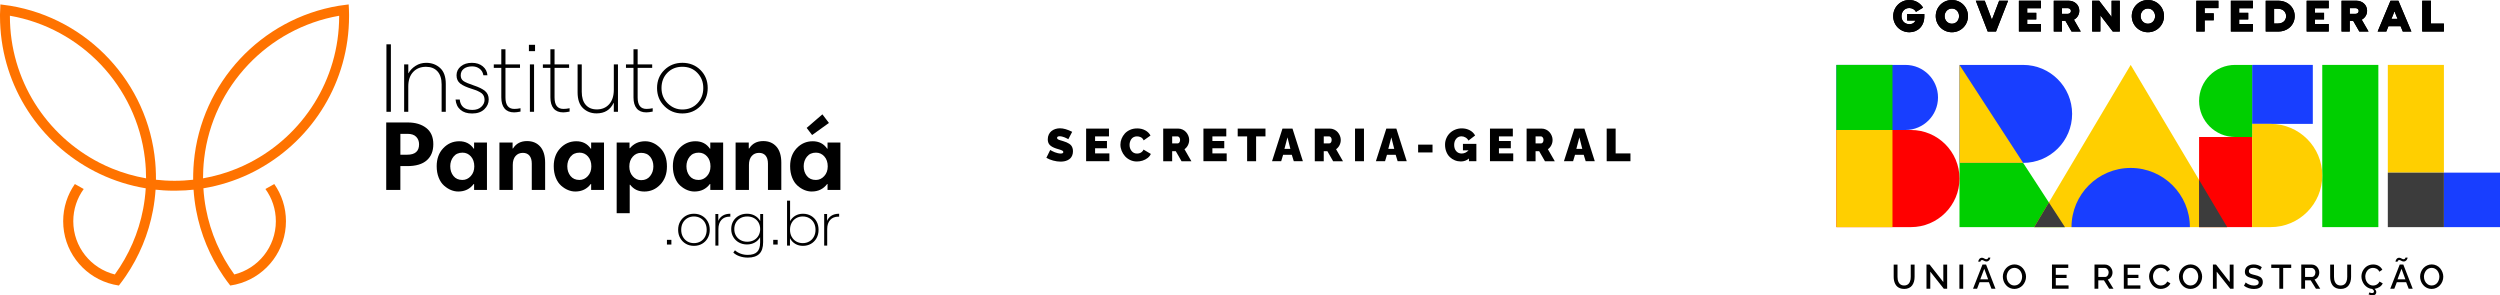
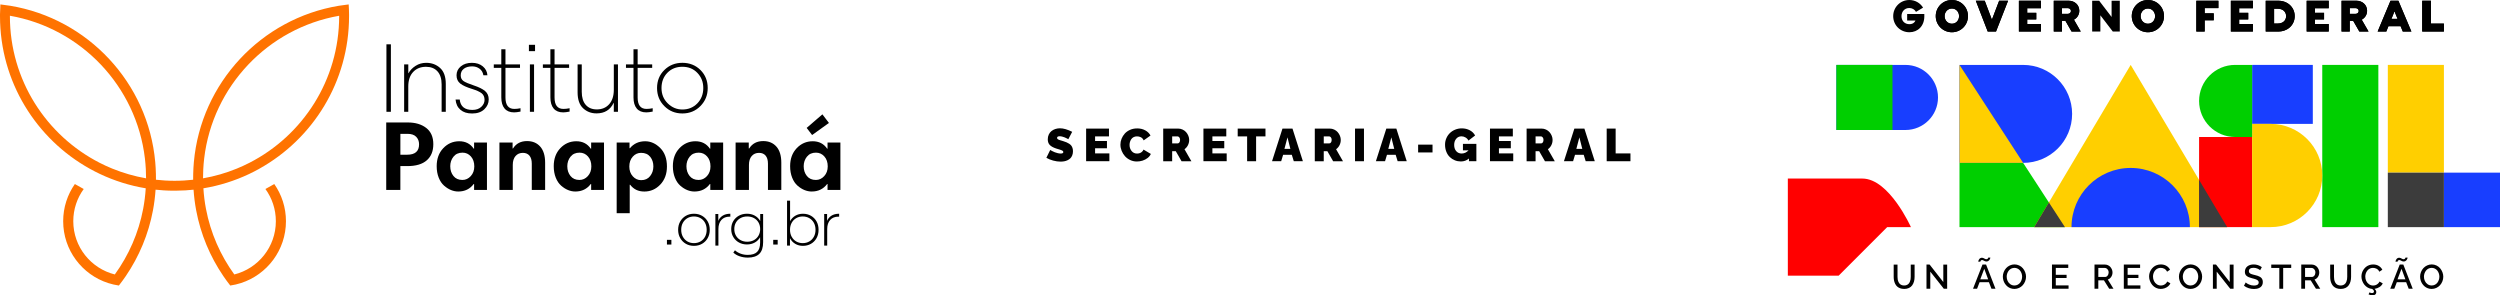
<svg xmlns="http://www.w3.org/2000/svg" id="Layer_2" data-name="Layer 2" viewBox="0 0 1952.17 230.61">
  <defs>
    <style> .cls-1, .cls-2, .cls-3, .cls-4, .cls-5, .cls-6, .cls-7 { stroke-width: 0px; } .cls-2 { fill: red; } .cls-3 { fill: #00cf00; } .cls-4 { fill: #ff7300; } .cls-5 { fill: #ffcf00; } .cls-6 { fill: #3c3c3c; } .cls-7 { fill: #183eff; } </style>
  </defs>
  <g id="Camada_4" data-name="Camada 4">
    <g>
      <g>
        <path class="cls-1" d="m834.24,108.73c-.1-.06-.25-.14-.42-.25s-.53-.29-1.07-.56c-.54-.27-1.06-.51-1.58-.71-.51-.21-1.11-.39-1.8-.56-.68-.17-1.31-.25-1.88-.25-1.37,0-2.05.42-2.05,1.26,0,.19.03.36.1.51.06.15.18.29.34.42.16.13.32.24.48.33s.4.2.73.32c.33.12.61.21.84.28s.59.18,1.07.32c.48.15.87.27,1.17.36,1.03.32,1.9.63,2.62.93s1.42.67,2.1,1.11c.68.44,1.22.92,1.63,1.45.41.53.73,1.16.97,1.9.24.74.36,1.58.36,2.52,0,1.18-.19,2.24-.56,3.19-.37.95-.87,1.72-1.48,2.32-.61.6-1.35,1.1-2.2,1.5-.85.4-1.73.68-2.62.84-.89.16-1.84.25-2.83.25-1.83,0-3.76-.27-5.77-.82-2.01-.54-3.78-1.26-5.31-2.17l3.02-6.14c.12.08.28.18.48.31.2.12.62.35,1.26.67.64.32,1.27.6,1.88.85.62.25,1.35.47,2.2.67.85.21,1.63.31,2.36.31,1.36,0,2.03-.37,2.03-1.12,0-.28-.09-.53-.26-.75-.18-.22-.47-.42-.88-.6-.41-.18-.8-.33-1.18-.46-.38-.12-.92-.29-1.61-.49-.7-.2-1.27-.38-1.73-.53-2.29-.77-3.94-1.7-4.95-2.78-1.01-1.08-1.52-2.54-1.52-4.37,0-1.37.26-2.61.78-3.72s1.22-2.02,2.1-2.72,1.89-1.24,3.02-1.61c1.13-.37,2.34-.56,3.61-.56,2.72,0,5.91.92,9.55,2.75l-3.02,5.79Z" />
        <path class="cls-1" d="m866.28,119.79v6.1h-18.16v-25.49h17.85v6.1h-10.85v3.59h9.27v5.66h-9.27v4.03h11.17Z" />
        <path class="cls-1" d="m887.94,100.27c2.4,0,4.51.5,6.35,1.51s3.2,2.35,4.1,4.05l-5.35,3.8c-.23-.6-.55-1.11-.95-1.53-.4-.43-.84-.75-1.33-.98s-.98-.39-1.46-.49c-.48-.1-.98-.15-1.5-.15-.96,0-1.82.2-2.58.59-.76.39-1.36.91-1.81,1.56-.45.65-.79,1.36-1.03,2.13s-.35,1.57-.35,2.4c0,1.86.53,3.45,1.6,4.77,1.06,1.32,2.48,1.98,4.24,1.98.69,0,1.35-.1,1.98-.29.63-.19,1.24-.53,1.81-1.02.58-.48,1-1.09,1.27-1.81l5.71,3.4c-.48,1.2-1.32,2.27-2.52,3.19-1.2.92-2.53,1.61-3.99,2.06-1.46.45-2.93.67-4.42.67-1.82,0-3.54-.38-5.16-1.14s-2.98-1.76-4.08-2.99-1.98-2.64-2.61-4.22c-.64-1.58-.96-3.19-.96-4.81s.3-3.1.9-4.6c.6-1.5,1.44-2.85,2.52-4.06,1.08-1.2,2.46-2.17,4.13-2.91,1.67-.74,3.49-1.1,5.47-1.1Z" />
        <path class="cls-1" d="m908.31,125.9v-25.49h11.71c1.2,0,2.35.26,3.44.77,1.09.51,2,1.19,2.73,2.02s1.32,1.77,1.75,2.83c.43,1.06.65,2.13.65,3.22,0,1.47-.32,2.85-.97,4.14-.65,1.29-1.55,2.33-2.69,3.14l5.38,9.38h-7.68l-4.49-7.82h-2.84v7.82h-6.99Zm6.99-13.94h4.42c.46,0,.86-.25,1.23-.75.36-.5.54-1.15.54-1.97s-.2-1.48-.61-1.98c-.41-.5-.85-.75-1.33-.75h-4.24v5.45Z" />
        <path class="cls-1" d="m957.88,119.79v6.1h-18.16v-25.49h17.85v6.1h-10.85v3.59h9.27v5.66h-9.27v4.03h11.17Z" />
        <path class="cls-1" d="m988.16,106.51h-7.31v19.39h-7.01v-19.39h-7.36v-6.1h21.69v6.1Z" />
        <path class="cls-1" d="m1001.44,100.41h7.82l8.12,25.49h-7.1l-1.54-5h-6.8l-1.51,5h-7.14l8.15-25.49Zm6.17,15.83l-2.26-8.98-2.37,8.98h4.63Z" />
        <path class="cls-1" d="m1026.68,125.9v-25.49h11.71c1.2,0,2.35.26,3.44.77,1.09.51,2,1.19,2.73,2.02s1.32,1.77,1.75,2.83c.43,1.06.65,2.13.65,3.22,0,1.47-.32,2.85-.97,4.14-.65,1.29-1.55,2.33-2.69,3.14l5.38,9.38h-7.68l-4.49-7.82h-2.84v7.82h-6.99Zm6.99-13.94h4.42c.46,0,.86-.25,1.23-.75.36-.5.54-1.15.54-1.97s-.2-1.48-.61-1.98c-.41-.5-.85-.75-1.33-.75h-4.24v5.45Z" />
        <path class="cls-1" d="m1058.09,125.9v-25.49h6.99v25.49h-6.99Z" />
        <path class="cls-1" d="m1082.54,100.41h7.82l8.12,25.49h-7.1l-1.54-5h-6.8l-1.51,5h-7.14l8.15-25.49Zm6.17,15.83l-2.26-8.98-2.37,8.98h4.63Z" />
        <path class="cls-1" d="m1107.37,119.04v-6.1h11.24v6.1h-11.24Z" />
        <path class="cls-1" d="m1142.37,112.33h10.48v13.57h-5.79v-2.12c-1.8,1.53-3.89,2.3-6.28,2.3-1.67,0-3.25-.3-4.74-.9-1.49-.6-2.8-1.45-3.94-2.54s-2.04-2.47-2.71-4.15c-.67-1.67-1-3.52-1-5.54,0-1.76.34-3.43,1.02-5,.68-1.57,1.6-2.91,2.75-4.04,1.16-1.13,2.54-2.02,4.16-2.68,1.62-.66,3.33-.99,5.15-.99,2.3,0,4.38.5,6.24,1.49,1.86.99,3.24,2.35,4.15,4.07l-5.19,3.98c-.49-1.01-1.24-1.81-2.26-2.42-1.02-.61-2.09-.91-3.21-.91-1.66,0-3.02.63-4.09,1.89-1.07,1.26-1.6,2.88-1.6,4.86s.54,3.61,1.62,4.84c1.08,1.23,2.5,1.84,4.25,1.84,2,0,3.8-.84,5.4-2.51h-4.42v-5.03Z" />
        <path class="cls-1" d="m1181.64,119.79v6.1h-18.16v-25.49h17.85v6.1h-10.85v3.59h9.27v5.66h-9.27v4.03h11.17Z" />
        <path class="cls-1" d="m1192.08,125.9v-25.49h11.71c1.2,0,2.35.26,3.44.77,1.09.51,2,1.19,2.73,2.02s1.32,1.77,1.75,2.83c.43,1.06.65,2.13.65,3.22,0,1.47-.32,2.85-.97,4.14-.65,1.29-1.55,2.33-2.69,3.14l5.38,9.38h-7.68l-4.49-7.82h-2.84v7.82h-6.99Zm6.99-13.94h4.42c.46,0,.86-.25,1.23-.75.36-.5.54-1.15.54-1.97s-.2-1.48-.61-1.98c-.41-.5-.85-.75-1.33-.75h-4.24v5.45Z" />
        <path class="cls-1" d="m1229.38,100.41h7.82l8.12,25.49h-7.1l-1.54-5h-6.8l-1.51,5h-7.14l8.15-25.49Zm6.17,15.83l-2.26-8.98-2.37,8.98h4.63Z" />
        <path class="cls-1" d="m1254.61,125.9v-25.49h6.99v19.39h11.57v6.1h-18.56Z" />
      </g>
      <g>
        <g>
          <path class="cls-1" d="m1486.87,225.61c-1.17,0-2.22-.17-3.15-.52-.93-.35-1.7-.81-2.32-1.39-.62-.58-1.13-1.28-1.53-2.1-.41-.82-.7-1.68-.88-2.57-.18-.9-.27-1.85-.27-2.86v-9.57h2.99v9.57c0,.72.05,1.4.16,2.03.1.64.28,1.25.54,1.84.26.59.57,1.09.96,1.51.38.42.87.75,1.47,1,.6.25,1.28.38,2.04.38s1.46-.13,2.06-.38c.6-.26,1.09-.6,1.47-1.02.38-.42.7-.93.95-1.52.25-.59.43-1.2.53-1.82s.15-1.3.15-2.01v-9.57h3.01v9.57c0,1.32-.16,2.54-.47,3.66-.31,1.11-.79,2.11-1.42,2.99-.64.88-1.49,1.57-2.56,2.06-1.07.49-2.31.74-3.72.74Z" />
          <path class="cls-1" d="m1507.3,212.13v13.35h-2.97v-18.89h2.44l10.7,13.65v-13.63h3v18.86h-2.61l-10.56-13.35Z" />
-           <path class="cls-1" d="m1530.03,225.48v-18.89h2.97v18.89h-2.97Z" />
          <path class="cls-1" d="m1548.05,206.59h2.82l7.34,18.89h-3.14l-1.99-5.13h-7.29l-1.97,5.13h-3.17l7.4-18.89Zm-.35-3.53c-.28,0-.51.06-.7.18-.19.12-.32.26-.4.43-.08.17-.13.31-.16.42-.03.11-.04.19-.04.25h-1.65c0-.13.03-.31.08-.53.05-.23.15-.49.29-.79.14-.3.32-.58.52-.83.2-.26.48-.47.82-.65.34-.18.72-.27,1.14-.27.44,0,.86.1,1.26.29.4.19.78.39,1.14.58.36.19.72.29,1.08.29.24,0,.46-.04.64-.13.19-.09.33-.19.43-.3.1-.11.18-.24.24-.37.06-.13.1-.24.11-.32s.02-.14.02-.18h1.68c0,.11-.03.28-.08.49-.06.22-.16.48-.31.78-.15.3-.34.58-.55.84-.22.26-.51.48-.88.67-.37.19-.77.28-1.22.28s-.9-.1-1.31-.29c-.42-.19-.8-.38-1.15-.57-.35-.19-.68-.29-.99-.29Zm4.79,15.08l-3.04-8.27-3.13,8.27h6.17Z" />
          <path class="cls-1" d="m1563.95,216.04c0-1.25.23-2.45.7-3.62.46-1.16,1.09-2.18,1.89-3.06.8-.87,1.76-1.58,2.9-2.1,1.13-.53,2.34-.79,3.61-.79s2.53.28,3.68.83c1.14.55,2.1,1.28,2.86,2.19.77.91,1.37,1.93,1.81,3.08.44,1.15.66,2.31.66,3.5,0,1.25-.23,2.45-.7,3.61-.46,1.16-1.09,2.18-1.88,3.05-.79.87-1.75,1.57-2.88,2.1-1.13.52-2.34.79-3.61.79-1.06,0-2.06-.18-3.01-.53-.95-.35-1.79-.83-2.51-1.45-.72-.61-1.35-1.32-1.88-2.13-.53-.81-.94-1.68-1.21-2.62-.28-.94-.42-1.89-.42-2.85Zm9.07,6.88c.92,0,1.76-.2,2.53-.6.77-.4,1.4-.92,1.9-1.58.49-.65.88-1.39,1.15-2.2.27-.81.41-1.65.41-2.51s-.15-1.75-.44-2.58c-.29-.83-.69-1.56-1.2-2.2-.51-.64-1.14-1.14-1.9-1.52-.76-.38-1.58-.57-2.46-.57s-1.77.2-2.54.59c-.77.39-1.41.92-1.92,1.57-.5.65-.89,1.38-1.17,2.2-.28.81-.42,1.65-.42,2.51,0,1.2.24,2.31.72,3.35.48,1.04,1.19,1.89,2.12,2.55.94.66,2,.99,3.2.99Z" />
          <path class="cls-1" d="m1615.27,222.84v2.64h-12.95v-18.89h12.72v2.64h-9.74v5.36h8.43v2.48h-8.43v5.77h9.98Z" />
          <path class="cls-1" d="m1635.53,225.48v-18.89h8.22c.82,0,1.6.18,2.34.53.74.36,1.36.82,1.86,1.4.5.58.9,1.24,1.2,1.97.29.74.44,1.48.44,2.23,0,1.28-.34,2.44-1.01,3.47-.68,1.03-1.57,1.73-2.68,2.08l4.44,7.18h-3.35l-4.1-6.57h-4.39v6.57h-2.97Zm2.97-9.21h5.22c.82,0,1.5-.34,2.04-1.03.54-.69.81-1.52.81-2.5s-.3-1.79-.91-2.47c-.61-.69-1.31-1.03-2.1-1.03h-5.05v7.04Z" />
          <path class="cls-1" d="m1671.37,222.84v2.64h-12.95v-18.89h12.72v2.64h-9.74v5.36h8.43v2.48h-8.43v5.77h9.98Z" />
          <path class="cls-1" d="m1687.35,206.49c1.65,0,3.11.37,4.36,1.12,1.25.75,2.19,1.75,2.82,2.99l-2.34,1.57c-.25-.55-.57-1.02-.95-1.42-.38-.4-.8-.71-1.25-.94-.45-.22-.9-.38-1.36-.49-.45-.1-.92-.16-1.4-.16-.76,0-1.47.13-2.13.4-.66.26-1.22.62-1.69,1.06-.47.44-.87.96-1.21,1.55s-.59,1.21-.75,1.86c-.16.65-.24,1.31-.24,1.97,0,1.22.26,2.36.77,3.42.51,1.06,1.25,1.91,2.19,2.55.94.65,1.99.97,3.13.97.65,0,1.28-.1,1.9-.31.62-.2,1.22-.55,1.79-1.03.58-.48,1.02-1.07,1.33-1.77l2.48,1.4c-.37.9-.98,1.69-1.82,2.38-.84.68-1.76,1.19-2.77,1.52-1,.33-2.01.49-3.03.49-1.28,0-2.49-.28-3.63-.84-1.14-.56-2.1-1.3-2.87-2.22-.77-.92-1.39-1.96-1.84-3.12-.45-1.16-.68-2.34-.68-3.54,0-.92.13-1.83.39-2.73.26-.9.65-1.76,1.18-2.56.52-.8,1.15-1.51,1.86-2.12.72-.62,1.57-1.1,2.56-1.46.99-.36,2.04-.54,3.16-.54Z" />
          <path class="cls-1" d="m1701.47,216.04c0-1.25.23-2.45.7-3.62.46-1.16,1.09-2.18,1.89-3.06.8-.87,1.76-1.58,2.9-2.1,1.13-.53,2.34-.79,3.61-.79s2.53.28,3.68.83c1.14.55,2.1,1.28,2.86,2.19.77.91,1.37,1.93,1.81,3.08.44,1.15.66,2.31.66,3.5,0,1.25-.23,2.45-.7,3.61-.46,1.16-1.09,2.18-1.88,3.05-.79.87-1.75,1.57-2.88,2.1-1.13.52-2.34.79-3.61.79-1.06,0-2.06-.18-3.01-.53-.95-.35-1.79-.83-2.51-1.45-.72-.61-1.35-1.32-1.88-2.13-.53-.81-.94-1.68-1.21-2.62-.28-.94-.42-1.89-.42-2.85Zm9.07,6.88c.92,0,1.76-.2,2.53-.6.77-.4,1.4-.92,1.9-1.58.49-.65.88-1.39,1.15-2.2.27-.81.41-1.65.41-2.51s-.15-1.75-.44-2.58c-.29-.83-.69-1.56-1.2-2.2-.51-.64-1.14-1.14-1.9-1.52-.76-.38-1.58-.57-2.46-.57s-1.77.2-2.54.59-1.41.92-1.92,1.57c-.5.65-.89,1.38-1.17,2.2-.28.81-.42,1.65-.42,2.51,0,1.2.24,2.31.72,3.35.48,1.04,1.19,1.89,2.12,2.55.94.66,2,.99,3.2.99Z" />
          <path class="cls-1" d="m1730.96,212.13v13.35h-2.97v-18.89h2.44l10.7,13.65v-13.63h3v18.86h-2.61l-10.56-13.35Z" />
          <path class="cls-1" d="m1764.87,211.04c-.41-.45-1.1-.88-2.08-1.3-.98-.42-1.99-.62-3.03-.62-1.23,0-2.15.23-2.76.68-.61.45-.92,1.1-.92,1.93,0,.26.03.49.1.7.07.21.16.39.27.55.11.16.27.31.49.46s.43.27.64.38c.21.1.5.21.87.33.37.12.71.22,1.03.3.32.08.74.19,1.26.32.83.2,1.54.4,2.13.59.59.19,1.16.44,1.7.74.55.3.98.63,1.31,1,.33.37.59.82.79,1.34.19.53.29,1.13.29,1.81,0,.75-.12,1.43-.36,2.04-.24.61-.57,1.12-.98,1.53-.42.42-.92.76-1.51,1.05-.59.28-1.22.49-1.9.61-.68.13-1.4.19-2.18.19-1.44,0-2.83-.22-4.17-.66s-2.55-1.07-3.62-1.89l1.36-2.56c.55.56,1.44,1.11,2.67,1.63,1.23.52,2.5.79,3.81.79,1.18,0,2.08-.21,2.72-.62.64-.42.95-1.01.95-1.79,0-.31-.05-.59-.14-.84-.1-.25-.26-.48-.49-.68s-.47-.38-.72-.53c-.25-.15-.6-.3-1.05-.45-.45-.16-.87-.29-1.25-.39-.38-.1-.89-.24-1.53-.4-1-.26-1.82-.52-2.47-.79-.65-.27-1.22-.6-1.72-.99-.5-.39-.86-.85-1.08-1.38-.23-.53-.34-1.16-.34-1.89,0-.91.18-1.73.53-2.46.35-.73.83-1.34,1.45-1.81s1.34-.84,2.17-1.09c.83-.25,1.74-.38,2.71-.38,2.32,0,4.45.71,6.38,2.13l-1.35,2.44Z" />
          <path class="cls-1" d="m1789.13,209.23h-6.27v16.25h-3.01v-16.25h-6.3v-2.64h15.59v2.64Z" />
          <path class="cls-1" d="m1796.98,225.48v-18.89h8.22c.82,0,1.6.18,2.34.53.74.36,1.36.82,1.86,1.4.5.58.9,1.24,1.2,1.97.29.74.44,1.48.44,2.23,0,1.28-.34,2.44-1.01,3.47-.68,1.03-1.57,1.73-2.68,2.08l4.44,7.18h-3.35l-4.1-6.57h-4.39v6.57h-2.97Zm2.97-9.21h5.22c.82,0,1.5-.34,2.04-1.03.54-.69.8-1.52.8-2.5s-.3-1.79-.91-2.47c-.61-.69-1.31-1.03-2.1-1.03h-5.05v7.04Z" />
          <path class="cls-1" d="m1827.71,225.61c-1.17,0-2.22-.17-3.15-.52-.93-.35-1.7-.81-2.32-1.39-.62-.58-1.13-1.28-1.53-2.1-.41-.82-.7-1.68-.88-2.57-.18-.9-.27-1.85-.27-2.86v-9.57h2.99v9.57c0,.72.05,1.4.16,2.03.1.64.28,1.25.54,1.84.26.59.57,1.09.96,1.51.38.42.87.75,1.47,1,.6.25,1.28.38,2.04.38s1.46-.13,2.06-.38c.6-.26,1.09-.6,1.47-1.02.38-.42.7-.93.95-1.52.25-.59.43-1.2.53-1.82.1-.63.15-1.3.15-2.01v-9.57h3.01v9.57c0,1.32-.16,2.54-.47,3.66-.31,1.11-.79,2.11-1.42,2.99-.64.88-1.49,1.57-2.56,2.06-1.07.49-2.31.74-3.72.74Z" />
          <path class="cls-1" d="m1860.6,221.25c-.49,1.16-1.32,2.12-2.51,2.88-1.19.76-2.48,1.24-3.88,1.44.91.76,1.36,1.62,1.36,2.56,0,.76-.26,1.37-.77,1.82-.51.45-1.22.68-2.14.68-1.09,0-2.13-.26-3.13-.77l.74-1.57c.68.37,1.3.56,1.88.56.5,0,.89-.11,1.18-.32.28-.21.42-.52.42-.93,0-.69-.48-1.35-1.43-1.97-1.2-.1-2.33-.44-3.38-1.04-1.05-.6-1.94-1.35-2.66-2.25-.72-.9-1.28-1.91-1.7-3.03-.41-1.12-.62-2.25-.62-3.39,0-.92.13-1.83.39-2.73s.65-1.76,1.18-2.56c.52-.8,1.15-1.51,1.86-2.12.72-.62,1.57-1.1,2.56-1.46.99-.36,2.04-.54,3.16-.54,1.65,0,3.11.37,4.36,1.12,1.25.75,2.19,1.75,2.82,2.99l-2.34,1.57c-.25-.55-.57-1.02-.95-1.42-.38-.4-.8-.71-1.25-.94-.45-.22-.9-.38-1.36-.49-.45-.1-.92-.16-1.4-.16-.76,0-1.47.13-2.13.4-.66.26-1.22.62-1.69,1.06-.47.44-.87.96-1.21,1.55-.34.59-.59,1.21-.75,1.86-.16.65-.24,1.31-.24,1.97,0,1.22.26,2.36.77,3.42.51,1.06,1.25,1.91,2.19,2.55.94.65,1.99.97,3.13.97.65,0,1.28-.1,1.9-.31.62-.2,1.22-.55,1.79-1.03.58-.48,1.02-1.07,1.33-1.77l2.48,1.4Z" />
          <path class="cls-1" d="m1873.86,206.59h2.82l7.34,18.89h-3.14l-1.99-5.13h-7.29l-1.97,5.13h-3.17l7.4-18.89Zm-.35-3.53c-.28,0-.51.06-.7.18-.19.12-.32.26-.4.43-.08.17-.13.31-.16.42-.03.11-.04.19-.04.25h-1.65c0-.13.03-.31.08-.53.05-.23.15-.49.29-.79.14-.3.32-.58.52-.83.2-.26.48-.47.82-.65.34-.18.72-.27,1.14-.27.44,0,.86.1,1.26.29.4.19.78.39,1.14.58.36.19.72.29,1.08.29.24,0,.46-.04.64-.13.19-.09.33-.19.43-.3.1-.11.18-.24.24-.37.06-.13.1-.24.11-.32s.02-.14.02-.18h1.68c0,.11-.03.28-.08.49-.06.22-.16.48-.31.78-.15.3-.34.58-.55.84-.22.26-.51.48-.88.67-.37.19-.77.28-1.22.28s-.9-.1-1.31-.29c-.42-.19-.8-.38-1.15-.57-.35-.19-.68-.29-.99-.29Zm4.79,15.08l-3.04-8.27-3.13,8.27h6.17Z" />
          <path class="cls-1" d="m1889.77,216.04c0-1.25.23-2.45.7-3.62.46-1.16,1.09-2.18,1.89-3.06.8-.87,1.76-1.58,2.9-2.1,1.13-.53,2.34-.79,3.61-.79s2.53.28,3.68.83c1.14.55,2.1,1.28,2.86,2.19.77.91,1.37,1.93,1.81,3.08.44,1.15.66,2.31.66,3.5,0,1.25-.23,2.45-.69,3.61-.46,1.16-1.09,2.18-1.88,3.05-.79.87-1.75,1.57-2.88,2.1-1.13.52-2.34.79-3.61.79-1.06,0-2.06-.18-3.01-.53-.95-.35-1.79-.83-2.51-1.45-.72-.61-1.35-1.32-1.88-2.13-.53-.81-.94-1.68-1.21-2.62-.28-.94-.42-1.89-.42-2.85Zm9.07,6.88c.92,0,1.76-.2,2.53-.6.77-.4,1.4-.92,1.9-1.58.49-.65.88-1.39,1.15-2.2.27-.81.41-1.65.41-2.51s-.15-1.75-.44-2.58c-.29-.83-.69-1.56-1.2-2.2-.51-.64-1.14-1.14-1.9-1.52-.76-.38-1.58-.57-2.46-.57s-1.76.2-2.54.59c-.77.39-1.41.92-1.92,1.57-.5.65-.89,1.38-1.17,2.2-.28.81-.42,1.65-.42,2.51,0,1.2.24,2.31.72,3.35.48,1.04,1.19,1.89,2.12,2.55.94.66,2,.99,3.2.99Z" />
        </g>
        <polygon class="cls-3" points="1579.81 127.19 1530.1 127.19 1530.1 177.35 1612.43 177.35 1579.81 127.19" />
        <g>
-           <path class="cls-2" d="m1473.65,177.35h18.53c20.94,0,37.92-16.98,37.92-37.92s-16.98-37.92-37.92-37.92h-58.2v75.85h39.67Z" />
+           <path class="cls-2" d="m1473.65,177.35h18.53s-16.98-37.92-37.92-37.92h-58.2v75.85h39.67Z" />
          <path class="cls-7" d="m1433.98,101.51h53.94c14.03,0,25.41-11.38,25.41-25.41s-11.38-25.41-25.41-25.41h-53.94v50.82Z" />
          <polygon class="cls-5" points="1663.79 50.68 1588.45 177.35 1739.13 177.35 1663.79 50.68" />
          <rect class="cls-5" x="1864.57" y="50.68" width="43.8" height="84.12" />
          <rect class="cls-7" x="1908.37" y="134.81" width="43.8" height="42.55" />
          <rect class="cls-6" x="1864.57" y="134.81" width="43.8" height="42.55" />
          <rect class="cls-2" x="1717.2" y="106.98" width="41.41" height="70.37" />
          <polygon class="cls-6" points="1588.45 177.35 1612.43 177.35 1599.91 158.08 1588.45 177.35" />
          <polygon class="cls-6" points="1717.2 140.49 1717.2 177.35 1739.13 177.35 1717.2 140.49" />
          <rect class="cls-3" x="1813.38" y="50.68" width="43.8" height="126.67" />
          <rect class="cls-3" x="1433.98" y="50.68" width="43.8" height="50.82" />
          <path class="cls-7" d="m1566.55,127.19h13.25c21.13,0,38.25-17.13,38.25-38.25s-17.13-38.25-38.25-38.25h-49.71v76.5h36.45Z" />
          <rect class="cls-7" x="1758.61" y="50.68" width="47.39" height="46.06" />
          <path class="cls-5" d="m1773.08,96.74h-14.47v80.61h14.47c22.26,0,40.3-18.04,40.3-40.3s-18.04-40.3-40.3-40.3" />
          <path class="cls-3" d="m1745.35,50.68c-15.55,0-28.15,12.6-28.15,28.15s12.6,28.15,28.15,28.15h13.26v-56.3h-13.26Z" />
-           <rect class="cls-5" x="1433.98" y="101.51" width="43.8" height="75.85" />
          <polygon class="cls-5" points="1579.81 127.19 1530.1 50.68 1530.1 127.19 1579.81 127.19" />
          <path class="cls-7" d="m1710,177.35c0-25.52-20.69-46.21-46.21-46.21s-46.21,20.69-46.21,46.21h92.42Z" />
          <path class="cls-1" d="m1502.64,10.93v1.87c0,7.5-5.02,12.38-11.67,12.38-7.07,0-12.63-5.52-12.63-12.56S1483.93,0,1490.94,0c4.42,0,8.49,2.26,10.72,5.98l-5.52,3.29c-1.06-1.91-3.01-3.01-5.27-3.01-3.54,0-6.05,2.72-6.05,6.4s2.51,6.22,6.15,6.22c2.55,0,4.17-1.27,4.74-2.83h-6.47v-5.13h13.41Z" />
          <path class="cls-1" d="m1511.55,12.59c0-7,5.59-12.59,12.63-12.59s12.56,5.59,12.56,12.59-5.59,12.59-12.56,12.59-12.63-5.59-12.63-12.59m18.22,0c0-3.4-2.44-5.94-5.59-5.94s-5.69,2.55-5.69,5.94,2.48,5.94,5.69,5.94,5.59-2.55,5.59-5.94" />
          <polygon class="cls-1" points="1568.04 .57 1558.63 24.62 1552.15 24.62 1542.85 .57 1549.82 .57 1555.41 15.39 1561.07 .57 1568.04 .57" />
          <polygon class="cls-1" points="1582.99 6.44 1582.99 10.01 1590.07 10.01 1590.07 15.17 1582.99 15.17 1582.99 18.75 1593.71 18.75 1593.71 24.62 1576.49 24.62 1576.49 .57 1593.71 .57 1593.71 6.44 1582.99 6.44" />
          <path class="cls-1" d="m1612.84,16.31h-2.72v8.31h-6.4V.57h11.64c4.7,0,8.31,3.36,8.31,7.82,0,3.08-1.66,5.62-4.21,6.97l5.34,9.27h-7.18l-4.77-8.31Zm-2.72-5.48h4.53c1.52,0,2.48-1.06,2.48-2.23s-.92-2.26-2.48-2.26h-4.53v4.49Z" />
          <polygon class="cls-1" points="1655.28 .57 1655.28 24.62 1649.8 24.62 1640.11 11.95 1640.11 24.62 1633.71 24.62 1633.71 .57 1639.16 .57 1648.88 13.26 1648.88 .57 1655.28 .57" />
          <path class="cls-1" d="m1664.62,12.59c0-7,5.59-12.59,12.63-12.59s12.56,5.59,12.56,12.59-5.59,12.59-12.56,12.59-12.63-5.59-12.63-12.59m18.22,0c0-3.4-2.44-5.94-5.59-5.94s-5.69,2.55-5.69,5.94,2.48,5.94,5.69,5.94,5.59-2.55,5.59-5.94" />
          <polygon class="cls-1" points="1721.56 6.33 1721.56 10.4 1728.63 10.4 1728.63 15.85 1721.56 15.85 1721.56 24.62 1715.05 24.62 1715.05 .57 1732.28 .57 1732.28 6.33 1721.56 6.33" />
          <polygon class="cls-1" points="1748.51 6.44 1748.51 10.01 1755.58 10.01 1755.58 15.17 1748.51 15.17 1748.51 18.75 1759.23 18.75 1759.23 24.62 1742 24.62 1742 .57 1759.23 .57 1759.23 6.44 1748.51 6.44" />
          <path class="cls-1" d="m1791.87,12.59c0,6.9-5.52,12.03-12.84,12.03h-9.8V.57h9.8c7.32,0,12.84,5.13,12.84,12.03m-6.72,0c0-3.5-2.62-5.77-6.44-5.77h-2.94v11.53h2.94c3.82,0,6.44-2.26,6.44-5.76" />
          <polygon class="cls-1" points="1807.71 6.44 1807.71 10.01 1814.79 10.01 1814.79 15.17 1807.71 15.17 1807.71 18.75 1818.43 18.75 1818.43 24.62 1801.21 24.62 1801.21 .57 1818.43 .57 1818.43 6.44 1807.71 6.44" />
          <path class="cls-1" d="m1837.56,16.31h-2.72v8.31h-6.4V.57h11.64c4.7,0,8.31,3.36,8.31,7.82,0,3.08-1.66,5.62-4.21,6.97l5.34,9.27h-7.18l-4.77-8.31Zm-2.72-5.48h4.53c1.52,0,2.48-1.06,2.48-2.23s-.92-2.26-2.48-2.26h-4.53v4.49Z" />
          <path class="cls-1" d="m1874.56,20.48h-9.51l-1.66,4.14h-6.76l10.05-24.05h6.15l10.15,24.05h-6.72l-1.7-4.14Zm-2.37-5.73l-2.41-5.91-2.4,5.91h4.81Z" />
          <polygon class="cls-1" points="1908.37 18.43 1908.37 24.62 1891.43 24.62 1891.43 .57 1898.25 .57 1898.25 18.43 1908.37 18.43" />
-           <path class="cls-1" d="m1502.64,10.93v1.87c0,7.5-5.02,12.38-11.67,12.38-7.07,0-12.63-5.52-12.63-12.56S1483.93,0,1490.94,0c4.42,0,8.49,2.26,10.72,5.98l-5.52,3.29c-1.06-1.91-3.01-3.01-5.27-3.01-3.54,0-6.05,2.72-6.05,6.4s2.51,6.22,6.15,6.22c2.55,0,4.17-1.27,4.74-2.83h-6.47v-5.13h13.41Z" />
          <path class="cls-1" d="m1511.55,12.59c0-7,5.59-12.59,12.63-12.59s12.56,5.59,12.56,12.59-5.59,12.59-12.56,12.59-12.63-5.59-12.63-12.59m18.22,0c0-3.4-2.44-5.94-5.59-5.94s-5.69,2.55-5.69,5.94,2.48,5.94,5.69,5.94,5.59-2.55,5.59-5.94" />
          <polygon class="cls-1" points="1568.04 .57 1558.63 24.62 1552.15 24.62 1542.85 .57 1549.82 .57 1555.41 15.39 1561.07 .57 1568.04 .57" />
          <polygon class="cls-1" points="1582.99 6.44 1582.99 10.01 1590.07 10.01 1590.07 15.17 1582.99 15.17 1582.99 18.75 1593.71 18.75 1593.71 24.62 1576.49 24.62 1576.49 .57 1593.71 .57 1593.71 6.44 1582.99 6.44" />
          <path class="cls-1" d="m1612.84,16.31h-2.72v8.31h-6.4V.57h11.64c4.7,0,8.31,3.36,8.31,7.82,0,3.08-1.66,5.62-4.21,6.97l5.34,9.27h-7.18l-4.77-8.31Zm-2.72-5.48h4.53c1.52,0,2.48-1.06,2.48-2.23s-.92-2.26-2.48-2.26h-4.53v4.49Z" />
-           <polygon class="cls-1" points="1655.28 .57 1655.28 24.62 1649.8 24.62 1640.11 11.95 1640.11 24.62 1633.71 24.62 1633.71 .57 1639.16 .57 1648.88 13.26 1648.88 .57 1655.28 .57" />
          <path class="cls-1" d="m1664.62,12.59c0-7,5.59-12.59,12.63-12.59s12.56,5.59,12.56,12.59-5.59,12.59-12.56,12.59-12.63-5.59-12.63-12.59m18.22,0c0-3.4-2.44-5.94-5.59-5.94s-5.69,2.55-5.69,5.94,2.48,5.94,5.69,5.94,5.59-2.55,5.59-5.94" />
          <polygon class="cls-1" points="1721.56 6.33 1721.56 10.4 1728.63 10.4 1728.63 15.85 1721.56 15.85 1721.56 24.62 1715.05 24.62 1715.05 .57 1732.28 .57 1732.28 6.33 1721.56 6.33" />
          <polygon class="cls-1" points="1748.51 6.44 1748.51 10.01 1755.58 10.01 1755.58 15.17 1748.51 15.17 1748.51 18.75 1759.23 18.75 1759.23 24.62 1742 24.62 1742 .57 1759.23 .57 1759.23 6.44 1748.51 6.44" />
          <path class="cls-1" d="m1791.87,12.59c0,6.9-5.52,12.03-12.84,12.03h-9.8V.57h9.8c7.32,0,12.84,5.13,12.84,12.03m-6.72,0c0-3.5-2.62-5.77-6.44-5.77h-2.94v11.53h2.94c3.82,0,6.44-2.26,6.44-5.76" />
          <polygon class="cls-1" points="1807.71 6.44 1807.71 10.01 1814.79 10.01 1814.79 15.17 1807.71 15.17 1807.71 18.75 1818.43 18.75 1818.43 24.62 1801.21 24.62 1801.21 .57 1818.43 .57 1818.43 6.44 1807.71 6.44" />
          <path class="cls-1" d="m1837.56,16.31h-2.72v8.31h-6.4V.57h11.64c4.7,0,8.31,3.36,8.31,7.82,0,3.08-1.66,5.62-4.21,6.97l5.34,9.27h-7.18l-4.77-8.31Zm-2.72-5.48h4.53c1.52,0,2.48-1.06,2.48-2.23s-.92-2.26-2.48-2.26h-4.53v4.49Z" />
          <path class="cls-1" d="m1874.56,20.48h-9.51l-1.66,4.14h-6.76l10.05-24.05h6.15l10.15,24.05h-6.72l-1.7-4.14Zm-2.37-5.73l-2.41-5.91-2.4,5.91h4.81Z" />
          <polygon class="cls-1" points="1908.37 18.43 1908.37 24.62 1891.43 24.62 1891.43 .57 1898.25 .57 1898.25 18.43 1908.37 18.43" />
        </g>
      </g>
      <g>
        <g id="b">
          <g id="c">
            <g>
              <path class="cls-4" d="m202.48,131.76c41.81-23.27,70.09-67.91,70.09-119.16,0-.47,0-.94,0-1.41-.03-2.6-.12-5.18-.3-7.74-2.58.28-5.14.63-7.67,1.05-60.58,10.07-107.65,60.09-113.22,122.08-.27,3.02-.44,6.08-.51,9.16-.03,1.06-.04,2.13-.04,3.2,0,.47,0,.94,0,1.41-2.33.26-4.69.46-7.06.6-1.32.08-2.65.13-3.99.17-1.16.03-2.32.05-3.48.05s-2.31-.02-3.47-.05c-1.34-.03-2.67-.09-3.99-.17-2.37-.14-4.73-.34-7.06-.6,0-.47,0-.94,0-1.41,0-1.07-.01-2.14-.04-3.2-.07-3.08-.24-6.13-.51-9.16C115.65,64.59,68.57,14.56,7.98,4.5c-2.53-.42-5.09-.77-7.67-1.05C.14,6.01.03,8.59,0,11.19c0,.47,0,.94,0,1.41,0,51.25,28.29,95.89,70.1,119.16,2.63,1.46,5.31,2.84,8.04,4.13,11.14,5.26,23.11,9.06,35.66,11.15-.34,5.45-1.02,10.8-2.01,16.05-3.58,18.86-11.28,36.25-22.13,51.22-18.63-4.66-32.44-21.5-32.44-41.58,0-9.39,3.03-18.08,8.15-25.14-2.34-1.24-4.65-2.53-6.92-3.88-5.75,8.23-9.12,18.23-9.12,29.03,0,22.57,14.74,41.7,35.12,48.29,2.7.87,5.49,1.52,8.37,1.94,1.89-2.41,3.69-4.88,5.42-7.41,10.36-15.21,17.71-32.63,21.22-51.41.98-5.25,1.66-10.59,2.02-16.03,2.11.23,4.24.41,6.38.54,2.6.16,5.21.25,7.84.25h.6c.2,0,.41,0,.62,0,2.63-.01,5.25-.1,7.84-.25,2.14-.13,4.27-.31,6.38-.54.36,5.44,1.04,10.79,2.02,16.03,3.51,18.78,10.87,36.2,21.22,51.41,1.72,2.53,3.53,5,5.42,7.41,2.87-.41,5.67-1.07,8.37-1.94,20.38-6.59,35.12-25.72,35.12-48.29,0-10.8-3.37-20.8-9.12-29.03-2.27,1.35-4.58,2.64-6.92,3.88,5.13,7.06,8.15,15.75,8.15,25.15,0,20.07-13.8,36.93-32.44,41.58-10.85-14.97-18.55-32.36-22.13-51.22-1-5.24-1.67-10.59-2.01-16.05,12.54-2.08,24.51-5.88,35.65-11.15,2.73-1.29,5.41-2.67,8.04-4.13h0Zm-114.76-.08c-3.38-1.38-6.69-2.9-9.93-4.56C36.19,105.82,7.73,62.54,7.73,12.6v-.31c55.48,9.68,98.74,54.92,105.42,111.38.33,2.79.57,5.61.72,8.46.12,2.25.18,4.52.18,6.8v.31c-9.14-1.6-17.96-4.16-26.33-7.57h0Zm70.82,7.57v-.3c0-2.28.06-4.55.18-6.8.15-2.84.39-5.66.72-8.46,6.68-56.45,49.93-101.7,105.4-111.38v.3c0,49.94-28.47,93.22-70.06,114.51-3.23,1.66-6.55,3.18-9.93,4.56-8.37,3.42-17.17,5.98-26.31,7.57h0Z" />
              <g>
                <g>
                  <path class="cls-1" d="m301.75,87.3v-52.69h3.48v52.69h-3.48Z" />
                  <path class="cls-1" d="m315.58,87.3v-37.01h3.25v6.88h.15c1.29-2.32,3.15-4.25,5.6-5.79,2.44-1.55,5.19-2.32,8.23-2.32,4.27,0,7.9,1.34,10.85,4.02,2.96,2.68,4.44,6.83,4.44,12.44v21.79h-3.25v-21.4c0-4.43-1.08-7.83-3.25-10.2-2.16-2.37-5.15-3.55-8.96-3.55-4.17,0-7.52,1.35-10.04,4.06-2.53,2.7-3.79,6.48-3.79,11.32v19.78h-3.25Z" />
                  <path class="cls-1" d="m380.63,58.79h-3.17c-.36-2.22-1.35-3.93-2.98-5.14s-3.54-1.82-5.76-1.82c-2.73,0-4.91.62-6.53,1.85-1.62,1.24-2.43,2.96-2.43,5.18,0,1.91.7,3.36,2.08,4.36,1.39,1,4.04,2.15,7.96,3.44,4.07,1.34,7.05,2.81,8.96,4.41,1.91,1.6,2.86,3.79,2.86,6.57,0,2.94-1.15,5.5-3.44,7.69-2.29,2.19-5.45,3.29-9.47,3.29s-6.85-.96-9.12-2.86c-2.27-1.91-3.55-4.58-3.86-8.04h3.25c.56,5.41,3.86,8.11,9.89,8.11,2.94,0,5.25-.8,6.95-2.39,1.7-1.6,2.55-3.4,2.55-5.41,0-2.27-.75-3.99-2.24-5.18-1.49-1.18-3.99-2.32-7.5-3.4-4.22-1.29-7.3-2.69-9.23-4.21-1.93-1.52-2.9-3.67-2.9-6.45s1.12-5.16,3.36-6.99c2.24-1.83,5.11-2.74,8.62-2.74s6.28.92,8.5,2.74c2.22,1.83,3.43,4.16,3.63,6.99h0Z" />
                  <path class="cls-1" d="m385.58,52.99v-2.7h5.87v-11.82h3.25v11.82h11.36v2.7h-11.36v23.1c0,5.98,2.29,8.96,6.88,8.96,1.6,0,3.22-.18,4.87-.54v2.63c-2.06.41-3.74.62-5.02.62-3.25,0-5.72-1.01-7.42-3.01-1.7-2.01-2.55-4.92-2.55-8.73v-23.02h-5.87Z" />
                  <path class="cls-1" d="m413.01,39.94v-4.95h4.79v4.95h-4.79Zm.77,47.36v-37.01h3.25v37.01h-3.25Z" />
                  <path class="cls-1" d="m423.91,52.99v-2.7h5.87v-11.82h3.25v11.82h11.36v2.7h-11.36v23.1c0,5.98,2.29,8.96,6.88,8.96,1.6,0,3.22-.18,4.87-.54v2.63c-2.06.41-3.74.62-5.02.62-3.25,0-5.72-1.01-7.42-3.01-1.7-2.01-2.55-4.92-2.55-8.73v-23.02h-5.87Z" />
                  <path class="cls-1" d="m482.55,50.29v37.01h-3.25v-6.95h-.15c-2.58,5.46-7.03,8.19-13.37,8.19-4.12,0-7.61-1.34-10.47-4.02-2.86-2.68-4.29-6.83-4.29-12.44v-21.79h3.25v21.4c0,4.43,1.04,7.83,3.13,10.2,2.08,2.37,4.96,3.55,8.62,3.55,4.02,0,7.24-1.35,9.66-4.06,2.42-2.7,3.63-6.48,3.63-11.32v-19.78h3.25,0Z" />
                  <path class="cls-1" d="m488.8,52.99v-2.7h5.87v-11.82h3.25v11.82h11.36v2.7h-11.36v23.1c0,5.98,2.29,8.96,6.88,8.96,1.6,0,3.22-.18,4.87-.54v2.63c-2.06.41-3.74.62-5.02.62-3.25,0-5.72-1.01-7.42-3.01-1.7-2.01-2.55-4.92-2.55-8.73v-23.02h-5.87Z" />
                  <path class="cls-1" d="m513.07,68.75c0-5.67,1.91-10.37,5.72-14.1,3.81-3.74,8.5-5.6,14.06-5.6s10.38,1.88,14.14,5.64c3.76,3.76,5.64,8.45,5.64,14.06s-1.89,10.2-5.68,14.06c-3.79,3.86-8.49,5.79-14.1,5.79s-10.25-1.91-14.06-5.72c-3.81-3.81-5.72-8.52-5.72-14.14h0Zm3.48,0c0,4.79,1.62,8.78,4.87,11.97,3.25,3.19,7.05,4.79,11.44,4.79,4.69,0,8.57-1.6,11.67-4.79,3.09-3.19,4.64-7.19,4.64-11.97s-1.52-8.56-4.56-11.78c-3.04-3.22-6.95-4.83-11.75-4.83s-8.64,1.56-11.71,4.67c-3.06,3.12-4.6,7.1-4.6,11.94h0Z" />
                  <path class="cls-1" d="m301.59,148.32v-52.69h16.84c5.92,0,10.73,1.43,14.41,4.29,3.68,2.86,5.52,7.07,5.52,12.63s-1.7,9.62-5.1,12.63c-3.4,3.01-8.47,4.52-15.22,4.52h-5.41v18.62h-11.05Zm25.65-35.62c0-2.37-.75-4.33-2.24-5.87-1.49-1.55-3.76-2.32-6.8-2.32h-5.56v16.3h5.33c6.18,0,9.27-2.7,9.27-8.11h0Z" />
                  <path class="cls-1" d="m380.25,111.31v37.01h-10.04v-4.64h-.31c-2.94,3.92-6.95,5.87-12.06,5.87-1.91,0-3.8-.39-5.68-1.16-1.88-.77-3.68-1.92-5.41-3.44-1.73-1.52-3.12-3.59-4.17-6.22-1.06-2.63-1.58-5.62-1.58-8.96,0-5.77,1.71-10.45,5.14-14.06,3.43-3.6,7.59-5.41,12.48-5.41s8.66,1.93,11.28,5.79h.31v-4.79h10.04Zm-28.66,18.55c0,2.94.82,5.45,2.47,7.53,1.65,2.08,3.99,3.13,7.03,3.13,2.52,0,4.7-1.01,6.53-3.01,1.83-2.01,2.74-4.53,2.74-7.57,0-3.19-.87-5.78-2.63-7.76-1.75-1.98-3.94-2.98-6.57-2.98-3.04,0-5.4,1.06-7.07,3.17-1.68,2.11-2.51,4.61-2.51,7.5h0Z" />
                  <path class="cls-1" d="m389.99,148.32v-37.01h10.28v4.64h.31c2.42-3.86,6.08-5.79,10.97-5.79,4.33,0,7.76,1.44,10.31,4.33,2.55,2.89,3.82,7.08,3.82,12.59v21.25h-10.43v-20.55c0-2.73-.61-4.81-1.82-6.26-1.21-1.44-2.92-2.16-5.14-2.16-2.37,0-4.27.82-5.72,2.47-1.44,1.65-2.16,3.97-2.16,6.95v19.55h-10.43Z" />
                  <path class="cls-1" d="m471.65,111.31v37.01h-10.04v-4.64h-.31c-2.94,3.92-6.95,5.87-12.06,5.87-1.91,0-3.8-.39-5.68-1.16-1.88-.77-3.68-1.92-5.41-3.44-1.73-1.52-3.12-3.59-4.17-6.22-1.06-2.63-1.58-5.62-1.58-8.96,0-5.77,1.71-10.45,5.14-14.06,3.43-3.6,7.59-5.41,12.48-5.41s8.66,1.93,11.28,5.79h.31v-4.79h10.04Zm-28.66,18.55c0,2.94.82,5.45,2.47,7.53,1.65,2.08,3.99,3.13,7.03,3.13,2.52,0,4.7-1.01,6.53-3.01s2.74-4.53,2.74-7.57c0-3.19-.87-5.78-2.63-7.76-1.75-1.98-3.94-2.98-6.57-2.98-3.04,0-5.4,1.06-7.07,3.17-1.68,2.11-2.51,4.61-2.51,7.5h0Z" />
                  <path class="cls-1" d="m481.54,166.48v-55.17h10.04v4.41h.31c2.99-3.6,6.95-5.41,11.9-5.41,4.33,0,8.24,1.75,11.75,5.25,3.5,3.5,5.25,8.32,5.25,14.45,0,5.77-1.73,10.47-5.18,14.1-3.45,3.63-7.6,5.45-12.44,5.45s-8.4-1.78-11.13-5.33h-.31v22.25h-10.2,0Zm28.66-36.47c0-2.99-.82-5.51-2.47-7.57-1.65-2.06-4.02-3.09-7.11-3.09-2.58,0-4.75.99-6.53,2.98-1.78,1.98-2.67,4.55-2.67,7.69s.9,5.64,2.7,7.65c1.8,2.01,3.99,3.01,6.57,3.01,2.99,0,5.32-1.07,6.99-3.2,1.67-2.14,2.51-4.62,2.51-7.46Z" />
                  <path class="cls-1" d="m564.68,111.31v37.01h-10.04v-4.64h-.31c-2.94,3.92-6.95,5.87-12.06,5.87-1.91,0-3.8-.39-5.68-1.16-1.88-.77-3.68-1.92-5.41-3.44-1.73-1.52-3.12-3.59-4.17-6.22-1.06-2.63-1.58-5.62-1.58-8.96,0-5.77,1.71-10.45,5.14-14.06,3.43-3.6,7.59-5.41,12.48-5.41s8.66,1.93,11.28,5.79h.31v-4.79h10.04Zm-28.66,18.55c0,2.94.82,5.45,2.47,7.53,1.65,2.08,3.99,3.13,7.03,3.13,2.52,0,4.7-1.01,6.53-3.01,1.83-2.01,2.74-4.53,2.74-7.57,0-3.19-.87-5.78-2.63-7.76-1.75-1.98-3.94-2.98-6.57-2.98-3.04,0-5.4,1.06-7.07,3.17-1.68,2.11-2.51,4.61-2.51,7.5h0Z" />
                  <path class="cls-1" d="m574.41,148.32v-37.01h10.28v4.64h.31c2.42-3.86,6.08-5.79,10.97-5.79,4.33,0,7.76,1.44,10.31,4.33,2.55,2.89,3.82,7.08,3.82,12.59v21.25h-10.43v-20.55c0-2.73-.61-4.81-1.82-6.26-1.21-1.44-2.92-2.16-5.14-2.16-2.37,0-4.27.82-5.72,2.47s-2.16,3.97-2.16,6.95v19.55h-10.43Z" />
                  <path class="cls-1" d="m656.24,111.31v37.01h-10.04v-4.64h-.31c-2.94,3.92-6.95,5.87-12.06,5.87-1.91,0-3.8-.39-5.68-1.16-1.88-.77-3.68-1.92-5.41-3.44-1.73-1.52-3.12-3.59-4.17-6.22s-1.58-5.62-1.58-8.96c0-5.77,1.71-10.45,5.14-14.06,3.43-3.6,7.59-5.41,12.48-5.41s8.66,1.93,11.28,5.79h.31v-4.79h10.04Zm-28.66,18.55c0,2.94.82,5.45,2.47,7.53,1.65,2.08,3.99,3.13,7.03,3.13,2.52,0,4.7-1.01,6.53-3.01s2.74-4.53,2.74-7.57c0-3.19-.87-5.78-2.63-7.76-1.75-1.98-3.94-2.98-6.57-2.98-3.04,0-5.4,1.06-7.07,3.17-1.68,2.11-2.51,4.61-2.51,7.5h0Zm2.32-29.98l12.28-10.59,5.1,6.72-13.13,9.43-4.25-5.56h0Z" />
                </g>
                <path class="cls-1" d="m520.79,190.96v-3.67h3.47v3.67h-3.47Z" />
                <path class="cls-1" d="m603.79,190.96v-3.67h3.47v3.67h-3.47Z" />
              </g>
            </g>
          </g>
        </g>
        <path class="cls-1" d="m541.88,191.98c-2.37,0-4.47-.54-6.32-1.61-1.85-1.07-3.31-2.56-4.4-4.45-1.09-1.89-1.63-4.05-1.63-6.48s.54-4.63,1.63-6.51c1.09-1.88,2.55-3.35,4.4-4.42,1.85-1.07,3.95-1.61,6.32-1.61s4.48.54,6.34,1.61c1.86,1.07,3.33,2.55,4.4,4.42,1.07,1.88,1.61,4.05,1.61,6.51s-.54,4.59-1.61,6.48c-1.07,1.89-2.54,3.38-4.4,4.45-1.86,1.07-3.97,1.61-6.34,1.61Zm0-2.13c1.89,0,3.6-.43,5.11-1.3,1.51-.87,2.7-2.09,3.55-3.67.85-1.58,1.28-3.39,1.28-5.44s-.43-3.9-1.28-5.47-2.03-2.78-3.55-3.64c-1.51-.87-3.22-1.3-5.11-1.3s-3.59.43-5.09,1.3c-1.5.87-2.68,2.08-3.55,3.64-.87,1.56-1.3,3.38-1.3,5.47s.43,3.86,1.3,5.44c.87,1.58,2.05,2.8,3.55,3.67,1.5.87,3.19,1.3,5.09,1.3Z" />
        <path class="cls-1" d="m558.62,191.79v-24.7h2.27v6.77l-.24-.76c.69-1.99,1.86-3.52,3.5-4.59,1.64-1.07,3.69-1.61,6.15-1.61v2.32c-.09,0-.19,0-.28-.02-.09-.02-.19-.02-.28-.02-2.74,0-4.89.86-6.43,2.58-1.55,1.72-2.32,4.11-2.32,7.17v12.87h-2.37Z" />
        <path class="cls-1" d="m583.28,190.89c-2.33,0-4.42-.51-6.27-1.54-1.85-1.02-3.31-2.44-4.4-4.26-1.09-1.81-1.63-3.89-1.63-6.22s.54-4.45,1.63-6.25c1.09-1.8,2.55-3.2,4.4-4.21,1.85-1.01,3.93-1.51,6.27-1.51s4.25.48,6.03,1.44c1.78.96,3.19,2.33,4.23,4.12,1.04,1.78,1.56,3.92,1.56,6.41s-.52,4.59-1.56,6.39c-1.04,1.8-2.45,3.19-4.23,4.16-1.78.98-3.79,1.47-6.03,1.47Zm.66,10.27c-2.24,0-4.37-.35-6.39-1.04-2.02-.69-3.66-1.66-4.92-2.89l1.28-1.8c1.23,1.14,2.7,2.02,4.42,2.65,1.72.63,3.57.95,5.56.95,3.31,0,5.75-.77,7.31-2.32,1.56-1.55,2.34-3.97,2.34-7.29v-6.86l.47-3.69-.38-3.69v-8.09h2.27v22.05c0,4.13-1,7.17-3,9.11-2,1.94-4.99,2.91-8.97,2.91Zm-.47-12.4c1.99,0,3.74-.42,5.25-1.25,1.51-.84,2.7-2,3.57-3.5.87-1.5,1.3-3.21,1.3-5.13s-.43-3.67-1.3-5.16c-.87-1.48-2.06-2.63-3.57-3.45-1.51-.82-3.26-1.23-5.25-1.23s-3.65.41-5.18,1.23c-1.53.82-2.73,1.97-3.6,3.45-.87,1.48-1.3,3.2-1.3,5.16s.43,3.64,1.3,5.13c.87,1.5,2.07,2.67,3.6,3.5,1.53.84,3.26,1.25,5.18,1.25Z" />
        <path class="cls-1" d="m614.58,191.79v-35.11h2.37v18.41l-.47,4.31.38,4.31v8.09h-2.27Zm12.4.19c-2.18,0-4.14-.5-5.89-1.51-1.75-1.01-3.14-2.46-4.16-4.35-1.03-1.89-1.54-4.12-1.54-6.67s.51-4.86,1.54-6.72c1.02-1.86,2.41-3.3,4.16-4.31,1.75-1.01,3.71-1.51,5.89-1.51,2.33,0,4.42.53,6.27,1.58,1.85,1.06,3.3,2.52,4.35,4.4,1.06,1.88,1.59,4.06,1.59,6.55s-.53,4.64-1.59,6.53c-1.06,1.89-2.51,3.37-4.35,4.42-1.85,1.06-3.94,1.59-6.27,1.59Zm-.14-2.13c1.89,0,3.6-.43,5.11-1.3,1.51-.87,2.7-2.09,3.57-3.67.87-1.58,1.3-3.39,1.3-5.44s-.43-3.9-1.3-5.47c-.87-1.56-2.06-2.78-3.57-3.64-1.51-.87-3.22-1.3-5.11-1.3s-3.59.43-5.09,1.3c-1.5.87-2.68,2.08-3.55,3.64-.87,1.56-1.3,3.38-1.3,5.47s.43,3.86,1.3,5.44c.87,1.58,2.05,2.8,3.55,3.67,1.5.87,3.19,1.3,5.09,1.3Z" />
        <path class="cls-1" d="m643.58,191.79v-24.7h2.27v6.77l-.24-.76c.69-1.99,1.86-3.52,3.5-4.59,1.64-1.07,3.69-1.61,6.15-1.61v2.32c-.09,0-.19,0-.28-.02-.09-.02-.19-.02-.28-.02-2.74,0-4.89.86-6.44,2.58-1.55,1.72-2.32,4.11-2.32,7.17v12.87h-2.37Z" />
      </g>
    </g>
  </g>
</svg>